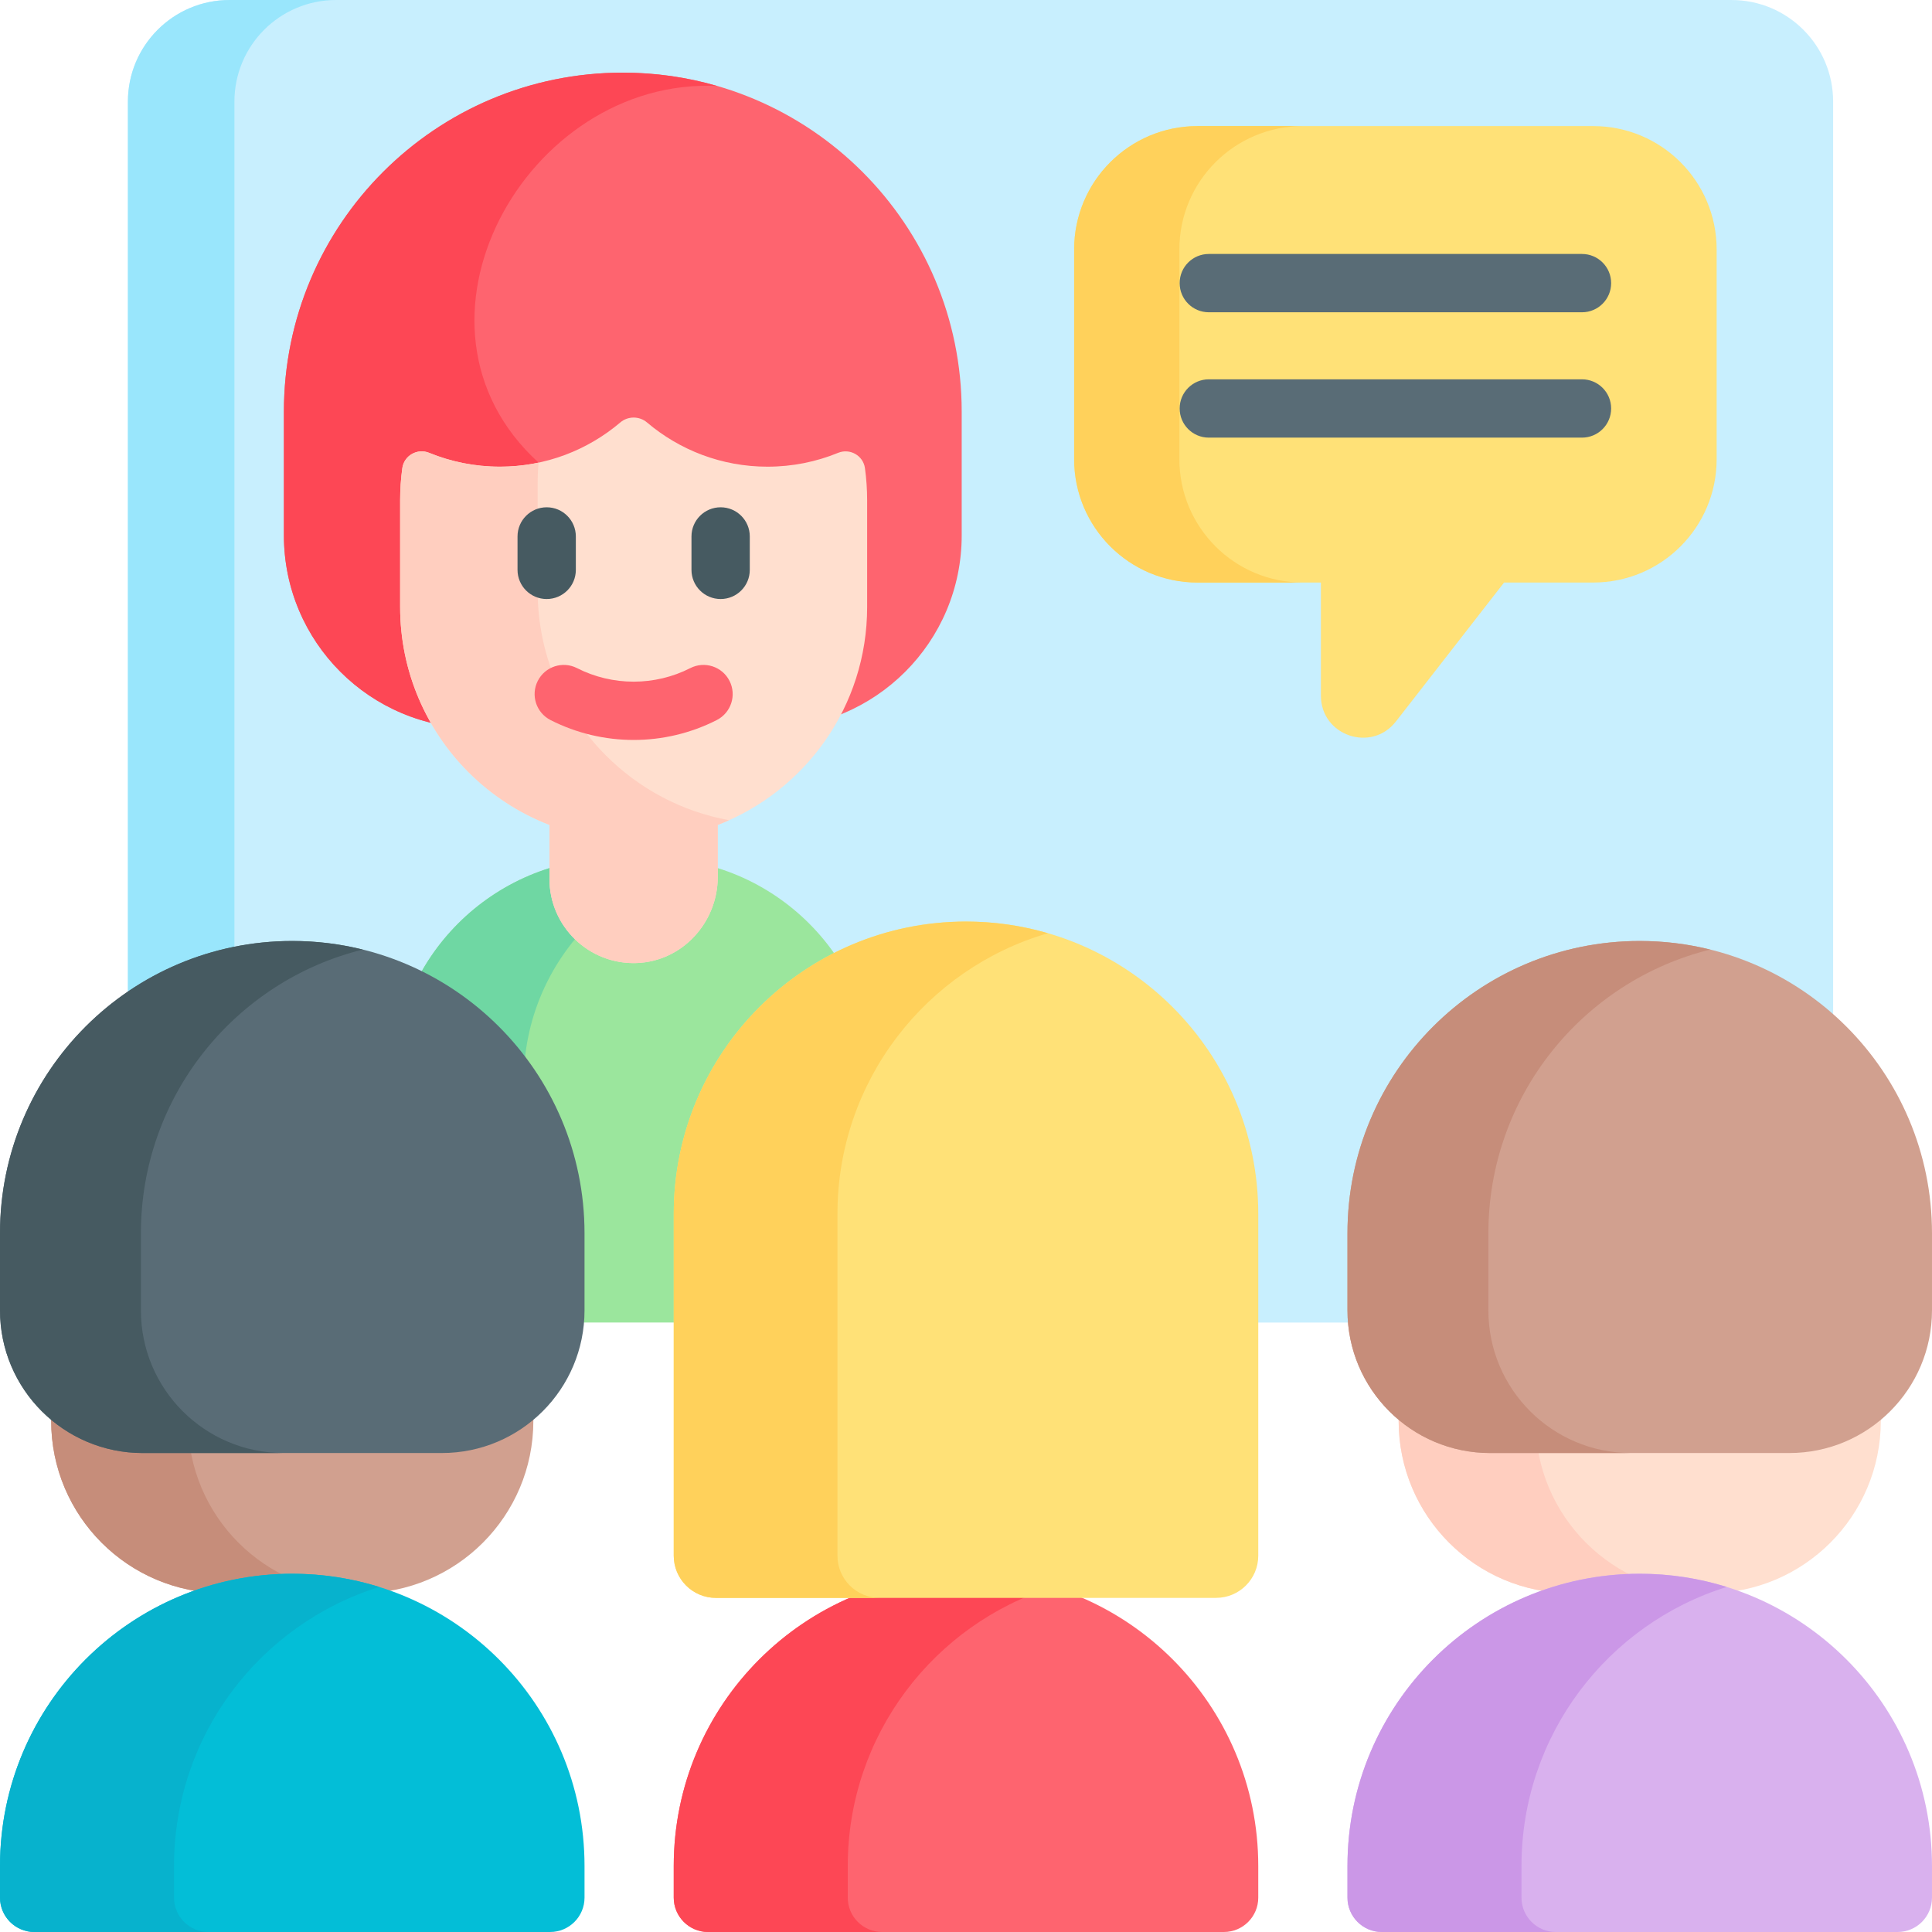
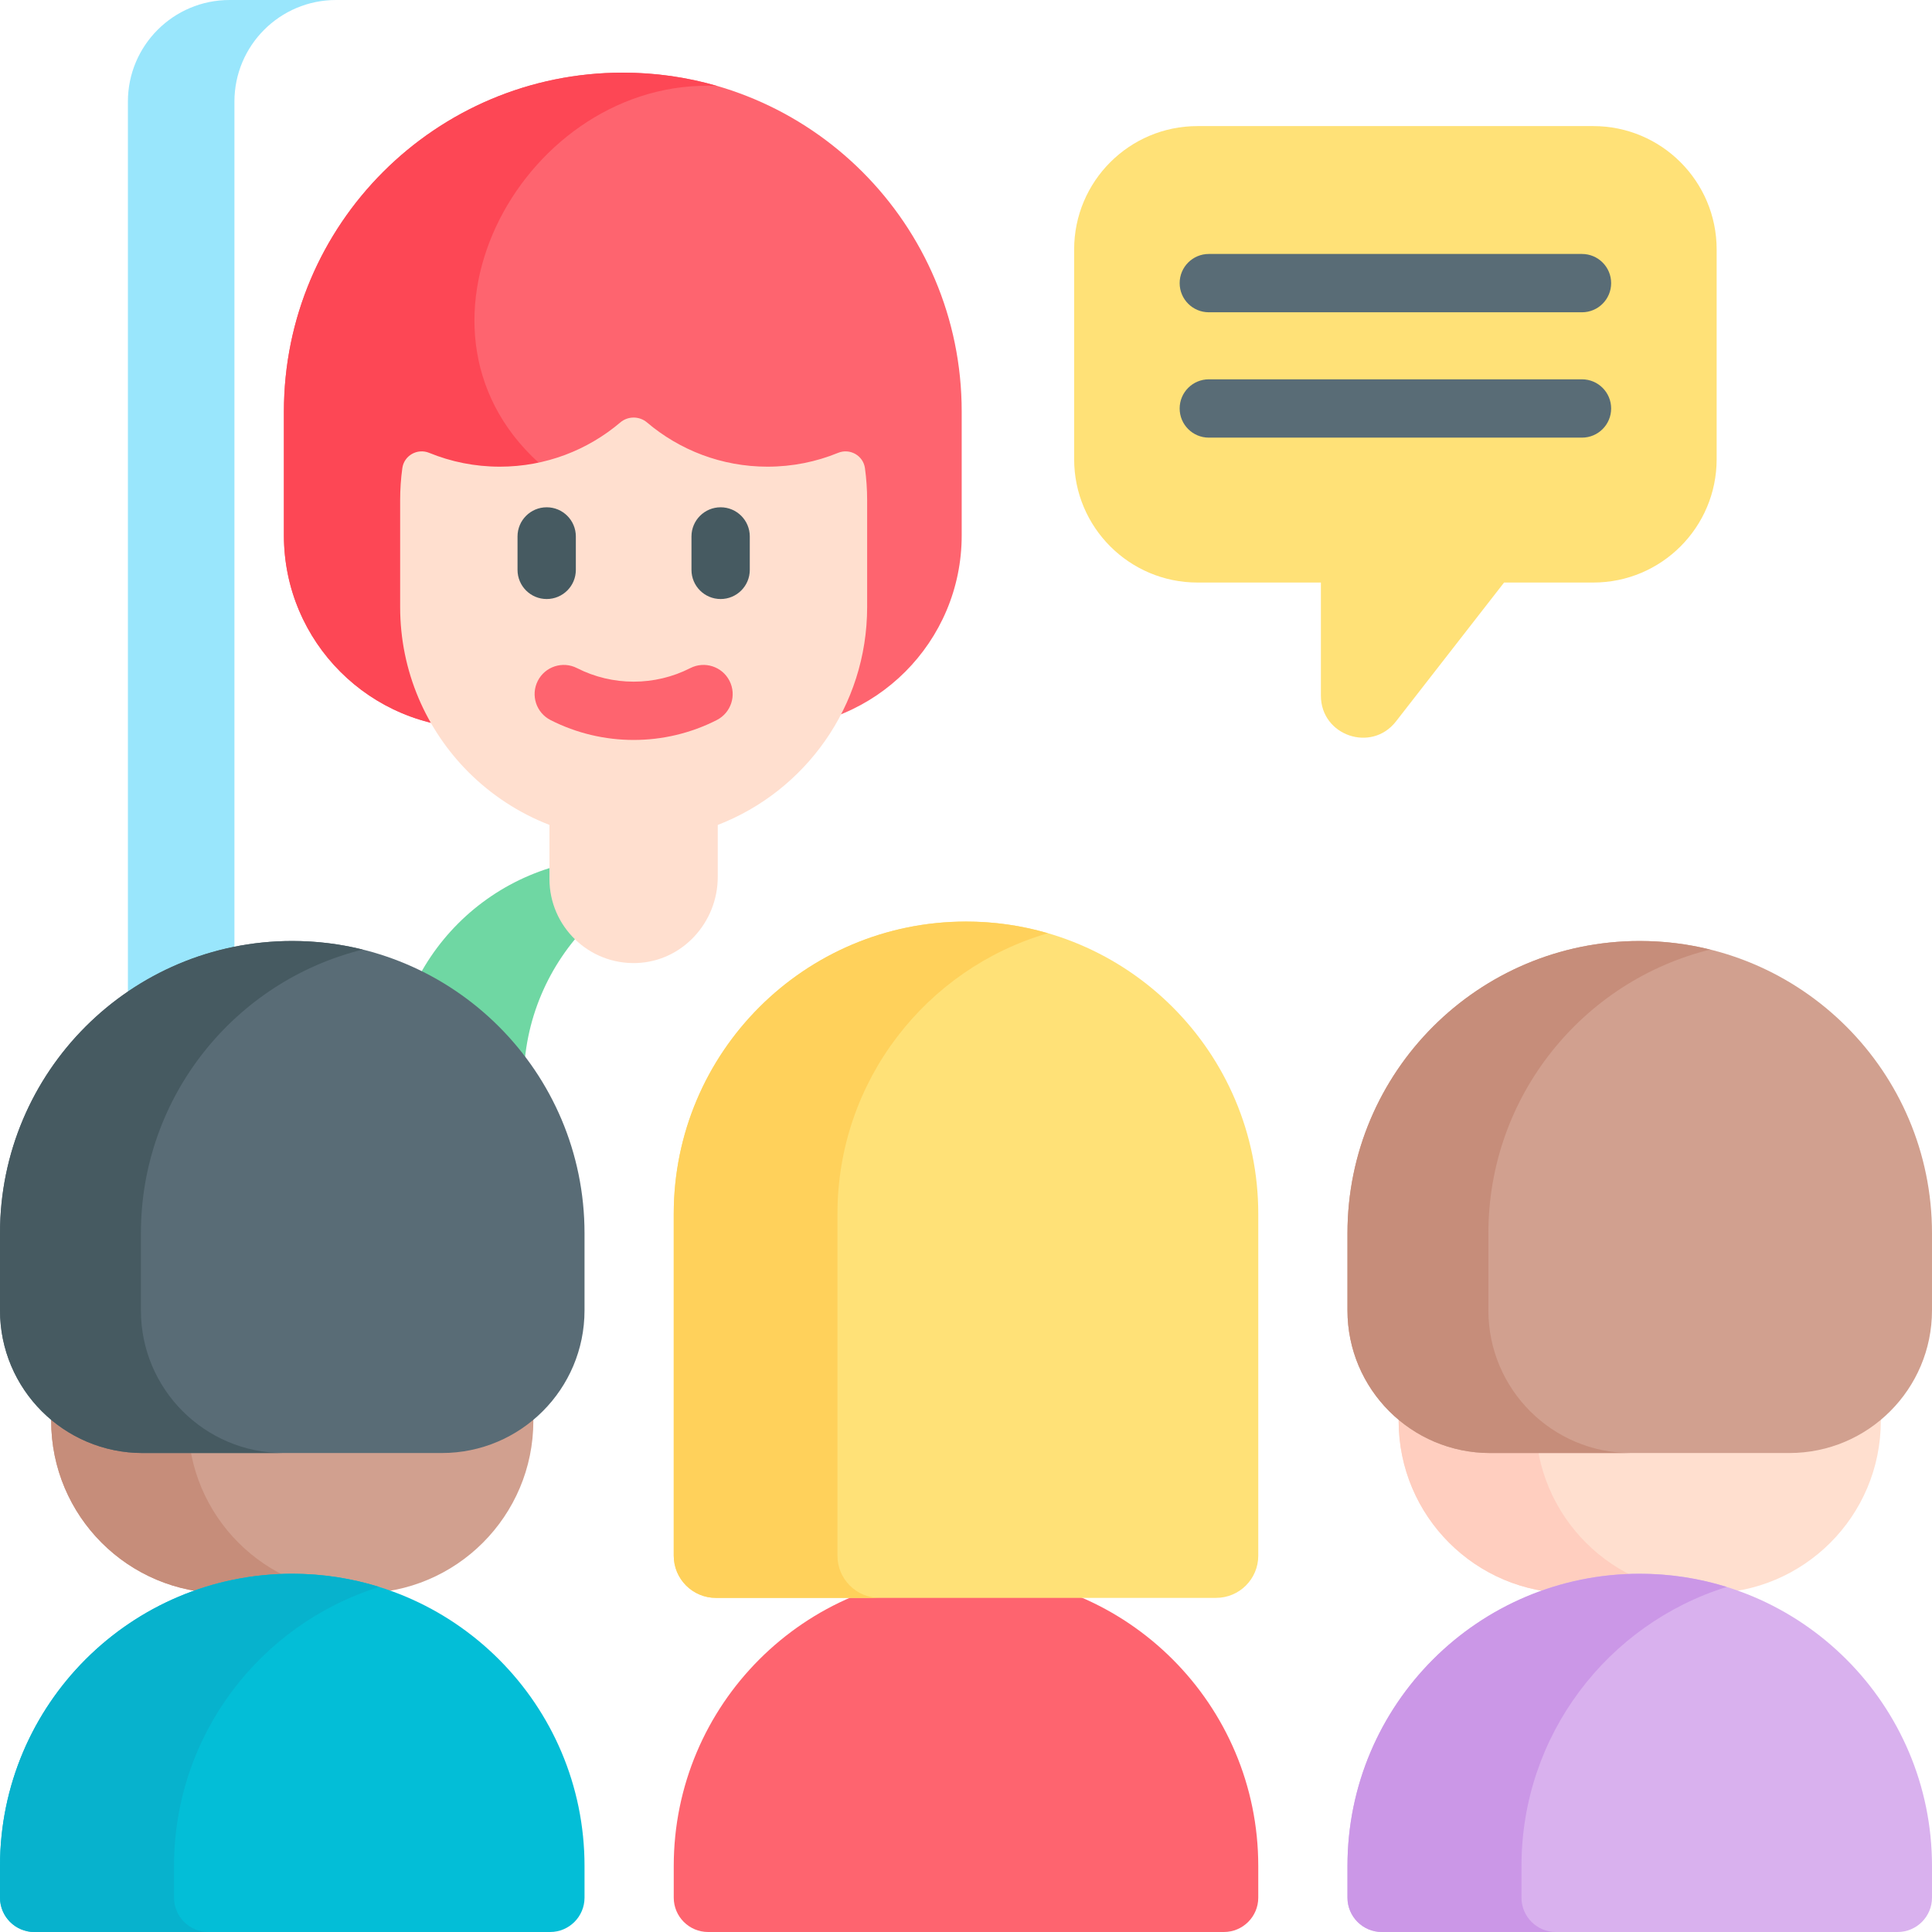
<svg xmlns="http://www.w3.org/2000/svg" id="Capa_1" enable-background="new 0 0 512 512" height="512" viewBox="0 0 512 512" width="512">
  <g>
-     <path d="m458.87 350.488h-237.26l-48.483-46.519-69.088 46.519h-43.214c-14.873 0-26.929-12.057-26.929-26.929v-296.627c0-14.873 12.057-26.929 26.929-26.929h398.045c14.873 0 26.929 12.057 26.929 26.929v296.627c0 14.872-12.057 26.929-26.929 26.929z" fill="#c8effe" />
    <path d="m89.055 350.488h-28.23c-14.87 0-26.93-12.06-26.93-26.93v-296.628c0-14.87 12.06-26.93 26.93-26.93h28.23c-14.88 0-26.93 12.06-26.93 26.93v296.629c0 14.869 12.05 26.929 26.93 26.929z" fill="#99e6fc" />
    <g>
-       <path d="m163.372 227.358h9.102c32.768 0 59.332 26.564 59.332 59.332 0 5.631-4.565 63.797-10.196 63.797h-107.374c-5.631 0-10.196-58.166-10.196-63.797 0-32.768 26.564-59.332 59.332-59.332z" fill="#9be69d" />
      <path d="m165.049 19.25c-49.601 0-89.81 40.209-89.81 89.81v32.836c0 28.219 22.876 51.095 51.095 51.095h77.431c28.219 0 51.095-22.876 51.095-51.095v-32.836c-.001-49.6-40.211-89.81-89.811-89.81z" fill="#fe646f" />
      <path d="m176.348 192.993h-50.024c-28.219 0-51.086-22.877-51.086-51.096v-32.836c0-49.597 40.204-89.81 89.81-89.81 8.678 0 17.078 1.231 25.012 3.535-50.638-2.382-87.347 63.347-47.329 99.817l-17.48 19.295c.001 28.218 22.878 51.095 51.097 51.095z" fill="#fd4755" />
      <path d="m156.167 244.728c-10.734 10.734-17.376 25.568-17.376 41.961 0 5.63-6.606 39.06-.976 39.06h-34.753c-5.63 0 .976-33.43.976-39.06 0-16.393 6.643-31.228 17.376-41.961 10.744-10.734 25.578-17.376 41.961-17.376h9.105c4.409 0 8.698.477 12.829 1.39-11.239 2.472-21.288 8.132-29.142 15.986z" fill="#6fd7a3" />
      <g>
        <path d="m229.802 132.571v28.308c0 26.313-16.423 48.793-39.588 57.739v13.771c0 12.089-9.397 22.388-21.478 22.824-12.687.457-23.125-9.701-23.125-22.286v-14.318c-8.112-3.138-15.4-7.934-21.447-13.971-11.19-11.2-18.121-26.67-18.121-43.758v-28.308c0-2.886.196-5.723.578-8.502.461-3.358 3.989-5.342 7.127-4.057 5.771 2.363 12.088 3.662 18.707 3.662 12.18 0 23.326-4.416 31.936-11.726 2.025-1.72 5.039-1.72 7.065-.001 8.616 7.31 19.763 11.727 31.944 11.727 6.615 0 12.927-1.301 18.698-3.662 3.135-1.283 6.661.699 7.124 4.054.383 2.778.58 5.616.58 8.504z" fill="#ffdfcf" />
-         <path d="m193.202 217.357c-.983.457-1.976.874-2.989 1.261v13.771c0 12.089-9.397 22.388-21.478 22.824-12.687.457-23.125-9.701-23.125-22.286v-14.318c-8.112-3.138-15.4-7.934-21.447-13.971-11.19-11.2-18.121-26.67-18.121-43.758v-28.308c0-2.886.196-5.722.578-8.501.461-3.359 3.99-5.343 7.128-4.058 5.771 2.363 12.088 3.662 18.706 3.662 3.525 0 6.96-.367 10.277-1.072-.169 1.837-.248 3.694-.248 5.57v28.308c0 17.088 6.931 32.558 18.121 43.758 8.699 8.698 19.978 14.825 32.598 17.118z" fill="#ffcebf" />
      </g>
      <path d="m167.925 196.094c-7.565 0-15.13-1.757-22.027-5.271-3.802-1.938-5.313-6.59-3.376-10.392 1.938-3.802 6.591-5.314 10.392-3.376 9.399 4.791 20.623 4.79 30.02 0 3.801-1.939 8.454-.426 10.392 3.376 1.937 3.802.426 8.455-3.376 10.392-6.895 3.514-14.46 5.271-22.025 5.271z" fill="#fe646f" />
      <g fill="#465a61">
        <path d="m144.877 158.749c-4.267 0-7.726-3.459-7.726-7.726v-8.86c0-4.267 3.459-7.726 7.726-7.726s7.726 3.459 7.726 7.726v8.86c0 4.266-3.459 7.726-7.726 7.726z" />
        <path d="m190.974 158.749c-4.267 0-7.726-3.459-7.726-7.726v-8.86c0-4.267 3.459-7.726 7.726-7.726s7.726 3.459 7.726 7.726v8.86c0 4.266-3.459 7.726-7.726 7.726z" />
      </g>
    </g>
    <g>
      <path d="m324.341 512h-136.68c-5.033 0-9.112-4.08-9.112-9.112v-8.369c0-42.776 34.676-77.452 77.452-77.452 42.776 0 77.452 34.676 77.452 77.452v8.369c0 5.032-4.08 9.112-9.112 9.112z" fill="#fe646f" />
-       <path d="m224.664 494.514v8.375c0 5.029 4.083 9.111 9.111 9.111h-46.115c-5.029 0-9.111-4.083-9.111-9.111v-8.375c0-42.768 34.683-77.452 77.452-77.452 8.036 0 15.773 1.225 23.062 3.495-31.516 9.809-54.399 39.214-54.399 73.957z" fill="#fd4755" />
      <path d="m322.275 423.452h-132.548c-6.174 0-11.178-5.005-11.178-11.178v-90.601c0-42.776 34.676-77.452 77.452-77.452 42.776 0 77.452 34.676 77.452 77.452v90.601c0 6.174-5.005 11.178-11.178 11.178z" fill="#ffe177" />
      <path d="m221.935 321.678v90.596c0 6.174 4.999 11.183 11.173 11.183h-43.386c-6.174 0-11.173-5.009-11.173-11.183v-90.596c0-42.779 34.673-77.452 77.452-77.452 7.528 0 14.807 1.076 21.688 3.087-32.214 9.38-55.754 39.124-55.754 74.365z" fill="#ffd15b" />
    </g>
    <path d="m452.762 422.218h-36.432c-25.227 0-45.677-20.45-45.677-45.677v-28.929h127.785v28.929c.001 25.227-20.449 45.677-45.676 45.677z" fill="#ffdfcf" />
    <path d="m452.597 422.218h-36.266c-25.233 0-45.676-20.444-45.676-45.677v-28.927h36.266v28.927c0 25.233 20.453 45.677 45.676 45.677z" fill="#ffcebf" />
    <path d="m474.192 385.066h-79.29c-20.88 0-37.807-16.927-37.807-37.807v-20.435c0-42.776 34.676-77.452 77.452-77.452 42.776 0 77.452 34.676 77.452 77.452v20.435c0 20.881-16.927 37.807-37.807 37.807z" fill="#d1a08f" />
    <path d="m432.246 385.069h-37.342c-20.882 0-37.81-16.928-37.81-37.81v-20.433c0-42.779 34.673-77.452 77.452-77.452 6.433 0 12.686.787 18.671 2.271-33.757 8.345-58.781 38.835-58.781 75.181v20.433c0 20.882 16.928 37.81 37.81 37.81z" fill="#c68d7a" />
-     <path d="m95.669 422.218h-36.431c-25.227 0-45.677-20.45-45.677-45.677v-28.929h127.785v28.929c0 25.227-20.45 45.677-45.677 45.677z" fill="#d1a08f" />
+     <path d="m95.669 422.218h-36.431c-25.227 0-45.677-20.45-45.677-45.677v-28.929h127.785v28.929c0 25.227-20.45 45.677-45.677 45.677" fill="#d1a08f" />
    <path d="m95.504 422.218h-36.266c-25.233 0-45.676-20.444-45.676-45.677v-28.927h36.266v28.927c-.001 25.233 20.453 45.677 45.676 45.677z" fill="#c68d7a" />
    <path d="m117.098 385.066h-79.29c-20.88 0-37.807-16.927-37.807-37.807v-20.435c0-42.776 34.676-77.452 77.452-77.452 42.776 0 77.452 34.676 77.452 77.452v20.435c.001 20.881-16.926 37.807-37.807 37.807z" fill="#596c76" />
    <path d="m75.153 385.069h-37.342c-20.882 0-37.81-16.928-37.81-37.81v-20.433c0-42.779 34.673-77.452 77.452-77.452 6.433 0 12.686.787 18.671 2.271-33.757 8.345-58.781 38.835-58.781 75.181v20.433c0 20.882 16.928 37.81 37.81 37.81z" fill="#465a61" />
    <g>
      <path d="m422.242 33.415h-104.893c-18.053 0-32.688 14.635-32.688 32.688v55.588c0 18.053 14.635 32.688 32.688 32.688h32.703v29.983c0 10.583 13.389 15.18 19.889 6.828l28.653-36.811h23.648c18.053 0 32.688-14.635 32.688-32.688v-55.588c0-18.053-14.635-32.688-32.688-32.688z" fill="#ffe177" />
-       <path d="m345.235 154.378h-27.887c-18.049 0-32.687-14.639-32.687-32.687v-55.588c0-18.049 14.639-32.687 32.687-32.687h27.887c-18.049 0-32.687 14.639-32.687 32.687v55.588c-.001 18.048 14.638 32.687 32.687 32.687z" fill="#ffd15b" />
      <g fill="#596c76">
        <path d="m419.244 82.757h-98.897c-4.267 0-7.726-3.459-7.726-7.726s3.459-7.726 7.726-7.726h98.897c4.267 0 7.726 3.459 7.726 7.726s-3.459 7.726-7.726 7.726z" />
        <path d="m419.244 115.977h-98.897c-4.267 0-7.726-3.459-7.726-7.726s3.459-7.726 7.726-7.726h98.897c4.267 0 7.726 3.459 7.726 7.726s-3.459 7.726-7.726 7.726z" />
      </g>
    </g>
    <path d="m502.886 512h-136.68c-5.033 0-9.112-4.08-9.112-9.112v-8.369c0-42.776 34.676-77.452 77.452-77.452 42.776 0 77.452 34.676 77.452 77.452v8.369c.001 5.032-4.079 9.112-9.112 9.112z" fill="#d9b1ee" />
    <path d="m403.21 494.514v8.375c0 5.029 4.083 9.111 9.111 9.111h-46.115c-5.029 0-9.111-4.083-9.111-9.111v-8.375c0-42.768 34.683-77.452 77.452-77.452 8.036 0 15.773 1.225 23.062 3.495-31.516 9.809-54.399 39.214-54.399 73.957z" fill="#cb97e7" />
    <path d="m145.793 512h-136.679c-5.033 0-9.112-4.08-9.112-9.112v-8.369c0-42.776 34.676-77.452 77.452-77.452 42.776 0 77.452 34.676 77.452 77.452v8.369c0 5.032-4.08 9.112-9.113 9.112z" fill="#03bed7" />
    <path d="m46.117 494.514v8.375c0 5.029 4.083 9.111 9.111 9.111h-46.114c-5.029 0-9.111-4.083-9.111-9.111v-8.375c0-42.768 34.683-77.452 77.452-77.452 8.036 0 15.773 1.225 23.062 3.495-31.517 9.809-54.4 39.214-54.4 73.957z" fill="#07b2cd" />
  </g>
</svg>